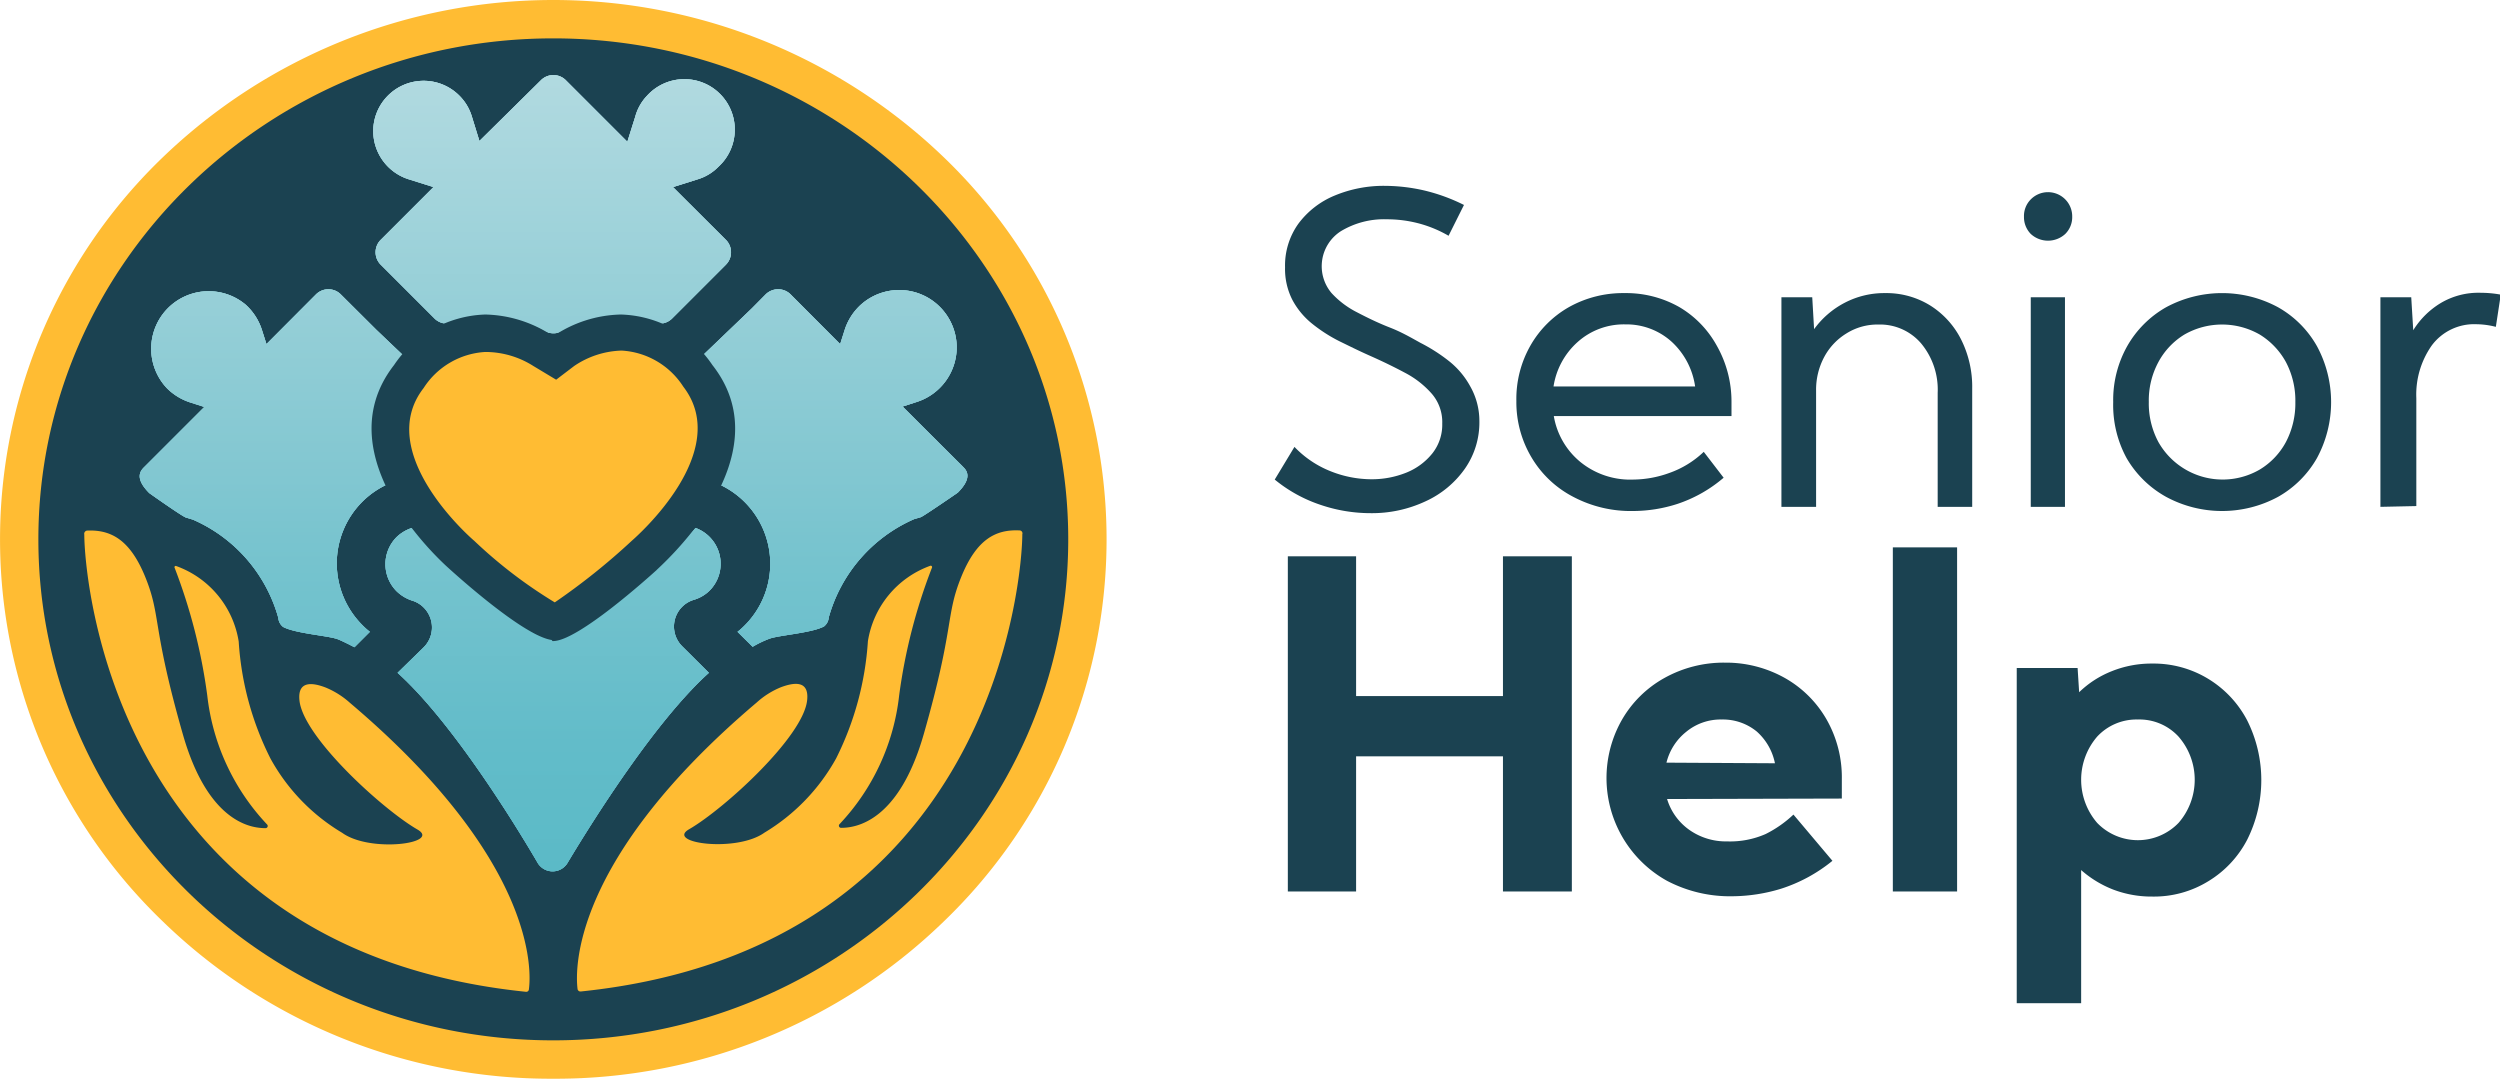
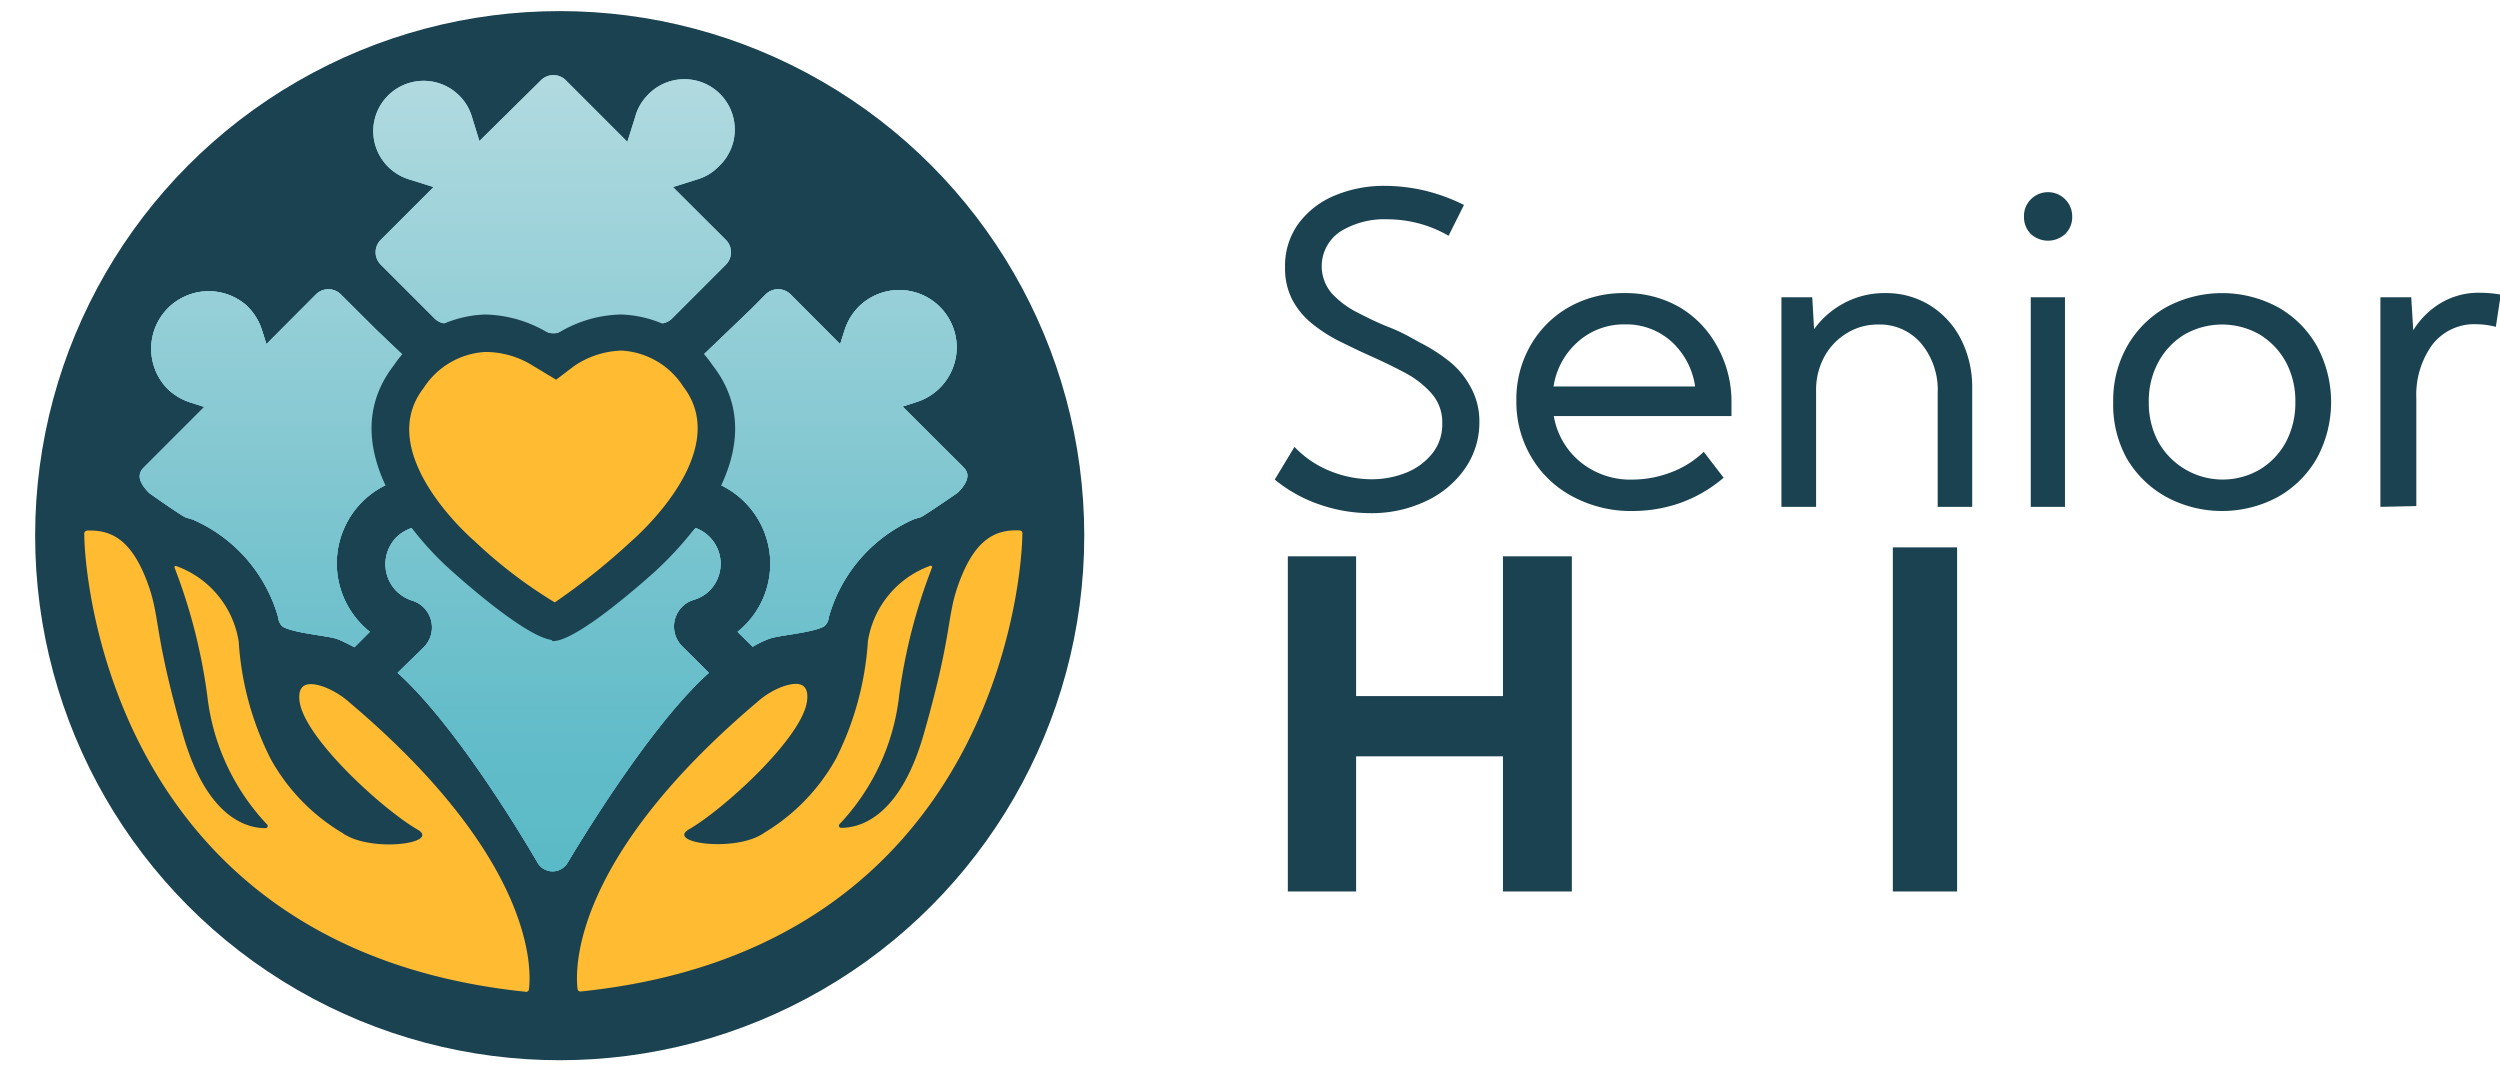
<svg xmlns="http://www.w3.org/2000/svg" viewBox="0 0 162.23 70">
  <defs>
    <linearGradient id="linear-gradient" x1="35.91" y1="56.49" x2="35.91" y2="4.87" gradientUnits="userSpaceOnUse">
      <stop offset="0" stop-color="#5bbac7" />
      <stop offset="0.16" stop-color="#62bcc9" />
      <stop offset="0.38" stop-color="#75c3ce" />
      <stop offset="0.5" stop-color="#82c7d1" />
      <stop offset="1" stop-color="#b1dae0" />
    </linearGradient>
  </defs>
  <g id="Layer_2" data-name="Layer 2">
    <g id="Layer_1-2" data-name="Layer 1">
      <circle cx="36.32" cy="34.76" r="34.04" fill="#1b4251" />
      <path d="M84,29a6.61,6.61,0,0,0,2.37,1.59,7.19,7.19,0,0,0,2.6.51,6,6,0,0,0,2.29-.43,4.14,4.14,0,0,0,1.69-1.25,3,3,0,0,0,.64-1.93,2.82,2.82,0,0,0-.67-1.93,6,6,0,0,0-1.73-1.36c-.71-.38-1.47-.75-2.26-1.1s-1.32-.62-2-.95A9.94,9.94,0,0,1,85.14,21a5,5,0,0,1-1.27-1.53,4.4,4.4,0,0,1-.48-2.12,4.65,4.65,0,0,1,.87-2.84,5.58,5.58,0,0,1,2.35-1.82,8.27,8.27,0,0,1,3.28-.63,11.55,11.55,0,0,1,2.49.29A11.84,11.84,0,0,1,95,13.3l-1,2a7.83,7.83,0,0,0-2-.82,8.14,8.14,0,0,0-2-.25,5.42,5.42,0,0,0-3,.78,2.7,2.7,0,0,0-.6,4,5.74,5.74,0,0,0,1.63,1.24c.67.35,1.38.7,2.15,1s1.35.64,2,1a11.07,11.07,0,0,1,1.87,1.2,5.35,5.35,0,0,1,1.35,1.61A4.55,4.55,0,0,1,96,27.34a5.24,5.24,0,0,1-.93,3.06,6.32,6.32,0,0,1-2.54,2.12,8.21,8.21,0,0,1-3.64.78,10.08,10.08,0,0,1-3.17-.53,9.33,9.33,0,0,1-3-1.65Z" fill="#1b4251" />
      <path d="M112.36,26.08V27H100.83a4.9,4.9,0,0,0,1.75,3A5.13,5.13,0,0,0,106,31.12a7,7,0,0,0,2.33-.43,6.21,6.21,0,0,0,2.23-1.37L111.85,31a8.94,8.94,0,0,1-3,1.7,9.42,9.42,0,0,1-2.85.46,8,8,0,0,1-3.91-.92,6.76,6.76,0,0,1-2.69-2.53,7,7,0,0,1-1-3.69,7,7,0,0,1,.91-3.59,6.67,6.67,0,0,1,2.5-2.5,7.18,7.18,0,0,1,3.6-.91,7,7,0,0,1,3.57.91,6.58,6.58,0,0,1,2.43,2.51A7.35,7.35,0,0,1,112.36,26.08Zm-11.55-1H110a4.87,4.87,0,0,0-1.53-2.91,4.37,4.37,0,0,0-3-1.12,4.49,4.49,0,0,0-3.09,1.14A4.84,4.84,0,0,0,100.81,25.09Z" fill="#1b4251" />
      <path d="M115.6,32.89V19.29h2l.12,2.07a5.7,5.7,0,0,1,2-1.72,5.53,5.53,0,0,1,2.61-.62,5.4,5.4,0,0,1,2.92.8,5.55,5.55,0,0,1,2,2.19,6.84,6.84,0,0,1,.73,3.21v7.67h-2.24v-7.4a4.69,4.69,0,0,0-1.07-3.2,3.51,3.51,0,0,0-2.78-1.23,3.78,3.78,0,0,0-2.06.57,4,4,0,0,0-1.45,1.53,4.5,4.5,0,0,0-.53,2.2v7.53Z" fill="#1b4251" />
      <path d="M131.34,14.06a1.53,1.53,0,0,1,.44-1.12,1.57,1.57,0,0,1,2.69,1.12,1.53,1.53,0,0,1-.45,1.12,1.65,1.65,0,0,1-2.24,0A1.56,1.56,0,0,1,131.34,14.06Zm.44,18.83V19.29H134v13.6Z" fill="#1b4251" />
      <path d="M137.13,26.09a7.14,7.14,0,0,1,.91-3.63,6.7,6.7,0,0,1,2.52-2.52,7.64,7.64,0,0,1,7.27,0,6.63,6.63,0,0,1,2.52,2.52,7.64,7.64,0,0,1,0,7.27,6.67,6.67,0,0,1-2.52,2.51,7.64,7.64,0,0,1-7.27,0A6.75,6.75,0,0,1,138,29.73,7.21,7.21,0,0,1,137.13,26.09Zm2.31,0a5.3,5.3,0,0,0,.62,2.59,4.79,4.79,0,0,0,6.58,1.79,4.65,4.65,0,0,0,1.7-1.79,5.41,5.41,0,0,0,.61-2.59,5.36,5.36,0,0,0-.61-2.59,4.79,4.79,0,0,0-1.7-1.79,4.92,4.92,0,0,0-4.89,0,4.69,4.69,0,0,0-1.69,1.79A5.25,5.25,0,0,0,139.44,26.09Z" fill="#1b4251" />
      <path d="M154.47,32.89V19.29h2l.13,2.14a5.35,5.35,0,0,1,1.76-1.75A4.78,4.78,0,0,1,161,19a7.18,7.18,0,0,1,1.28.12l-.32,2.09a5.27,5.27,0,0,0-1.25-.17,3.43,3.43,0,0,0-2.91,1.38,5.54,5.54,0,0,0-1,3.42v7Z" fill="#1b4251" />
      <path d="M83.57,36.1H88v9.07h9.53V36.1H102V57.85H97.53V49.08H88v8.77H83.57Z" fill="#1b4251" />
-       <path d="M108.18,51.85a3.8,3.8,0,0,0,1.44,2,4.12,4.12,0,0,0,2.46.75,5.74,5.74,0,0,0,2.5-.48,7.48,7.48,0,0,0,1.8-1.26l2.53,3a10.17,10.17,0,0,1-3.33,1.81,11,11,0,0,1-3.16.49,8.79,8.79,0,0,1-4.24-1,7.63,7.63,0,0,1-2.93-10.45A7.22,7.22,0,0,1,108,44a7.91,7.91,0,0,1,3.94-1,7.8,7.8,0,0,1,3.89,1,7.18,7.18,0,0,1,2.69,2.67,7.58,7.58,0,0,1,1,3.89v1.26Zm7-2.32A3.73,3.73,0,0,0,114,47.47a3.46,3.46,0,0,0-2.27-.78,3.51,3.51,0,0,0-2.31.8,3.68,3.68,0,0,0-1.28,2Z" fill="#1b4251" />
      <path d="M127,35.52V57.85h-4.17V35.52Z" fill="#1b4251" />
-       <path d="M130.87,43.35h3.95l.1,1.57a6.44,6.44,0,0,1,2.13-1.37,6.91,6.91,0,0,1,2.63-.49,6.81,6.81,0,0,1,3.63,1,6.89,6.89,0,0,1,2.51,2.68,8.64,8.64,0,0,1,0,7.76,6.83,6.83,0,0,1-2.51,2.68,6.72,6.72,0,0,1-3.63,1,7,7,0,0,1-2.54-.45,6.93,6.93,0,0,1-2.09-1.27V65.1h-4.18Zm7.86,3.34a3.48,3.48,0,0,0-2.64,1.11,4.29,4.29,0,0,0,0,5.6,3.67,3.67,0,0,0,5.28,0,4.26,4.26,0,0,0,0-5.6A3.45,3.45,0,0,0,138.73,46.69Z" fill="#1b4251" />
-       <path d="M35.9,70A36.15,36.15,0,0,1,10.53,59.76a34.38,34.38,0,0,1,0-49.52,36.56,36.56,0,0,1,50.75,0,34.38,34.38,0,0,1,0,49.52A36.16,36.16,0,0,1,35.9,70Zm0-67.51C17.48,2.49,2.49,17.07,2.49,35s15,32.51,33.41,32.51S69.32,52.93,69.32,35,54.33,2.49,35.9,2.49Z" fill="#ffbc33" />
      <path d="M5.47,34.69c0,2.56,1.71,26.89,28.66,29.67a.17.17,0,0,0,.19-.15c.16-1.18.5-8.35-11.61-18.6a5.46,5.46,0,0,0-1.59-1c-.84-.32-1.81-.45-1.69.82.21,2.37,5.39,7.09,7.66,8.4,1.56.9-3.08,1.53-4.89.21a12.75,12.75,0,0,1-4.65-4.82,19.54,19.54,0,0,1-2.06-7.59,6.24,6.24,0,0,0-4.06-4.9.08.08,0,0,0-.1.11,36.36,36.36,0,0,1,2.12,8.29,14.55,14.55,0,0,0,3.88,8.37.14.14,0,0,1-.11.24c-.91,0-3.72-.35-5.36-6.11-2-7-1.4-7.61-2.41-10.13s-2.28-3.13-3.79-3.07A.21.21,0,0,0,5.47,34.69Z" fill="#ffbc33" />
      <path d="M66.34,34.67c0,2.57-1.71,26.89-28.66,29.67a.19.19,0,0,1-.2-.15C37.33,63,37,55.84,49.1,45.59a5.33,5.33,0,0,1,1.59-1c.84-.31,1.81-.45,1.69.82-.21,2.37-5.39,7.09-7.66,8.4-1.56.9,3.07,1.53,4.89.22a12.9,12.9,0,0,0,4.65-4.82,19.81,19.81,0,0,0,2.06-7.6,6.24,6.24,0,0,1,4.06-4.9.09.09,0,0,1,.1.12,36,36,0,0,0-2.13,8.28,14.49,14.49,0,0,1-3.87,8.37.14.14,0,0,0,.1.24c.92,0,3.73-.35,5.37-6.1,2-7,1.4-7.62,2.41-10.14s2.28-3.13,3.79-3.06A.19.19,0,0,1,66.34,34.67Z" fill="#ffbc33" />
      <path d="M25.8,43.66,27.5,42a1.82,1.82,0,0,0,.18-2.36,1.79,1.79,0,0,0-.95-.67,2.61,2.61,0,0,1-1-.61,2.49,2.49,0,0,1,0-3.5,2.59,2.59,0,0,1,1-.6,39.76,39.76,0,0,0,7.65,6.65,2.61,2.61,0,0,0,3.1,0,39.76,39.76,0,0,0,7.65-6.65A2.47,2.47,0,0,1,46,38.37a2.46,2.46,0,0,1-1,.56,1.81,1.81,0,0,0-.74,3L46,43.66c-3.39,3.05-7.35,9.3-9.14,12.28a1.13,1.13,0,0,1-2,0C33.14,53,29.19,46.71,25.8,43.66Z" fill="#95d3de" />
      <path d="M23,42s-.72-.38-1.08-.52c-.6-.23-2.75-.37-3.55-.8a.82.82,0,0,1-.31-.59,9.84,9.84,0,0,0-5.54-6.37l-.43-.13c-.16,0-2.4-1.59-2.4-1.59-1-1-.55-1.47-.33-1.69l3.9-3.9-.9-.29a3.79,3.79,0,0,1-1.52-.92,3.73,3.73,0,0,1,5.11-5.42A3.75,3.75,0,0,1,17,21.42l.29.91,3.21-3.22a1.14,1.14,0,0,1,1.62,0l2.31,2.3,3.37,3.21a1.18,1.18,0,0,1,.36.77l.25,4.71a.85.85,0,0,1,0,.32l-.22,1-2.44-.19-.11,0a5.56,5.56,0,0,0-2.13,1.33,5.66,5.66,0,0,0,0,8A4.69,4.69,0,0,0,24,41Z" fill="#95d3de" />
      <path d="M47.86,41a4.69,4.69,0,0,0,.47-.42,5.66,5.66,0,0,0-2-9.29l.1-.25.12-.38.25-.81-.83.05-.91.07-.22-1a1.66,1.66,0,0,1,0-.32L45.08,24a1.13,1.13,0,0,1,.35-.77L48.8,20l.88-.89a1.15,1.15,0,0,1,1.63,0l3.21,3.22.29-.91a3.75,3.75,0,0,1,1.08-1.67,3.73,3.73,0,0,1,6.19,2.66,3.73,3.73,0,0,1-2.61,3.68l-.9.29,3.91,3.9c.22.22.68.68-.33,1.69,0,0-2.25,1.55-2.4,1.59l-.44.13a9.86,9.86,0,0,0-5.53,6.37.82.82,0,0,1-.31.59c-.8.43-2.95.57-3.55.8a6.69,6.69,0,0,0-1.08.52Z" fill="#95d3de" />
      <path d="M36.52,21.47a1.24,1.24,0,0,1-1.21,0,7.52,7.52,0,0,0-3.65-.92,6.71,6.71,0,0,0-2.24.37,1.14,1.14,0,0,1-1.22-.25l-.7-.7-2.79-2.79a1.14,1.14,0,0,1,0-1.62l3.42-3.42-1.62-.51a3.29,3.29,0,0,1-2.29-3.12A3.27,3.27,0,0,1,29.8,6.2a3.21,3.21,0,0,1,.81,1.33l.5,1.62,4-3.95a1.14,1.14,0,0,1,1.6,0l4,4,.51-1.62A3.19,3.19,0,0,1,42,6.2a3.27,3.27,0,1,1,4.62,4.62,3.15,3.15,0,0,1-1.33.81l-1.62.51,3.43,3.42a1.14,1.14,0,0,1,0,1.62l-2.76,2.76-.73.73a1.14,1.14,0,0,1-1.22.25,6.72,6.72,0,0,0-2.25-.37A7.51,7.51,0,0,0,36.52,21.47Z" fill="#98d1d8" />
      <path d="M25.8,43.66,27.5,42a1.82,1.82,0,0,0,.18-2.36,1.79,1.79,0,0,0-.95-.67,2.61,2.61,0,0,1-1-.61,2.49,2.49,0,0,1,0-3.5,2.59,2.59,0,0,1,1-.6,39.76,39.76,0,0,0,7.65,6.65,2.61,2.61,0,0,0,3.1,0,39.76,39.76,0,0,0,7.65-6.65A2.47,2.47,0,0,1,46,38.37a2.46,2.46,0,0,1-1,.56,1.81,1.81,0,0,0-.74,3L46,43.66c-3.39,3.05-7.35,9.3-9.14,12.28a1.13,1.13,0,0,1-2,0C33.14,53,29.19,46.71,25.8,43.66Z" fill="url(#linear-gradient)" />
      <path d="M25.8,43.66,27.5,42a1.82,1.82,0,0,0,.18-2.36,1.79,1.79,0,0,0-.95-.67,2.61,2.61,0,0,1-1-.61,2.49,2.49,0,0,1,0-3.5,2.59,2.59,0,0,1,1-.6,39.76,39.76,0,0,0,7.65,6.65,2.61,2.61,0,0,0,3.1,0,39.76,39.76,0,0,0,7.65-6.65A2.47,2.47,0,0,1,46,38.37a2.46,2.46,0,0,1-1,.56,1.81,1.81,0,0,0-.74,3L46,43.66c-3.39,3.05-7.35,9.3-9.14,12.28a1.13,1.13,0,0,1-2,0C33.14,53,29.19,46.71,25.8,43.66Z" fill="url(#linear-gradient)" />
      <path d="M23,42s-.72-.38-1.08-.52c-.6-.23-2.75-.37-3.55-.8a.82.82,0,0,1-.31-.59,9.84,9.84,0,0,0-5.54-6.37l-.43-.13c-.16,0-2.4-1.59-2.4-1.59-1-1-.55-1.47-.33-1.69l3.9-3.9-.9-.29a3.79,3.79,0,0,1-1.52-.92,3.73,3.73,0,0,1,5.11-5.42A3.75,3.75,0,0,1,17,21.42l.29.91,3.21-3.22a1.14,1.14,0,0,1,1.62,0l2.31,2.3,3.37,3.21a1.18,1.18,0,0,1,.36.77l.25,4.71a.85.85,0,0,1,0,.32l-.22,1-2.44-.19-.11,0a5.56,5.56,0,0,0-2.13,1.33,5.66,5.66,0,0,0,0,8A4.69,4.69,0,0,0,24,41Z" fill="url(#linear-gradient)" />
      <path d="M23,42s-.72-.38-1.08-.52c-.6-.23-2.75-.37-3.55-.8a.82.82,0,0,1-.31-.59,9.84,9.84,0,0,0-5.54-6.37l-.43-.13c-.16,0-2.4-1.59-2.4-1.59-1-1-.55-1.47-.33-1.69l3.9-3.9-.9-.29a3.79,3.79,0,0,1-1.52-.92,3.73,3.73,0,0,1,5.11-5.42A3.75,3.75,0,0,1,17,21.42l.29.91,3.21-3.22a1.14,1.14,0,0,1,1.62,0l2.31,2.3,3.37,3.21a1.18,1.18,0,0,1,.36.77l.25,4.71a.85.85,0,0,1,0,.32l-.22,1-2.44-.19-.11,0a5.56,5.56,0,0,0-2.13,1.33,5.66,5.66,0,0,0,0,8A4.69,4.69,0,0,0,24,41Z" fill="url(#linear-gradient)" />
      <path d="M47.86,41a4.69,4.69,0,0,0,.47-.42,5.66,5.66,0,0,0-2-9.29l.1-.25.12-.38.25-.81-.83.05-.91.07-.22-1a1.66,1.66,0,0,1,0-.32L45.08,24a1.13,1.13,0,0,1,.35-.77L48.8,20l.88-.89a1.15,1.15,0,0,1,1.63,0l3.21,3.22.29-.91a3.75,3.75,0,0,1,1.08-1.67,3.73,3.73,0,0,1,6.19,2.66,3.73,3.73,0,0,1-2.61,3.68l-.9.29,3.91,3.9c.22.22.68.68-.33,1.69,0,0-2.25,1.55-2.4,1.59l-.44.13a9.86,9.86,0,0,0-5.53,6.37.82.82,0,0,1-.31.59c-.8.43-2.95.57-3.55.8a6.69,6.69,0,0,0-1.08.52Z" fill="url(#linear-gradient)" />
      <path d="M47.86,41a4.69,4.69,0,0,0,.47-.42,5.66,5.66,0,0,0-2-9.29l.1-.25.12-.38.25-.81-.83.05-.91.07-.22-1a1.66,1.66,0,0,1,0-.32L45.08,24a1.13,1.13,0,0,1,.35-.77L48.8,20l.88-.89a1.15,1.15,0,0,1,1.63,0l3.21,3.22.29-.91a3.75,3.75,0,0,1,1.08-1.67,3.73,3.73,0,0,1,6.19,2.66,3.73,3.73,0,0,1-2.61,3.68l-.9.29,3.91,3.9c.22.22.68.68-.33,1.69,0,0-2.25,1.55-2.4,1.59l-.44.13a9.86,9.86,0,0,0-5.53,6.37.82.82,0,0,1-.31.59c-.8.43-2.95.57-3.55.8a6.69,6.69,0,0,0-1.08.52Z" fill="url(#linear-gradient)" />
      <path d="M36.52,21.47a1.24,1.24,0,0,1-1.21,0,7.52,7.52,0,0,0-3.65-.92,6.71,6.71,0,0,0-2.24.37,1.14,1.14,0,0,1-1.22-.25l-.7-.7-2.79-2.79a1.14,1.14,0,0,1,0-1.62l3.42-3.42-1.62-.51a3.29,3.29,0,0,1-2.29-3.12A3.27,3.27,0,0,1,29.8,6.2a3.21,3.21,0,0,1,.81,1.33l.5,1.62,4-3.95a1.14,1.14,0,0,1,1.6,0l4,4,.51-1.62A3.19,3.19,0,0,1,42,6.2a3.27,3.27,0,1,1,4.62,4.62,3.15,3.15,0,0,1-1.33.81l-1.62.51,3.43,3.42a1.14,1.14,0,0,1,0,1.62l-2.76,2.76-.73.73a1.14,1.14,0,0,1-1.22.25,6.72,6.72,0,0,0-2.25-.37A7.51,7.51,0,0,0,36.52,21.47Z" fill="url(#linear-gradient)" />
-       <path d="M36.52,21.47a1.24,1.24,0,0,1-1.21,0,7.52,7.52,0,0,0-3.65-.92,6.71,6.71,0,0,0-2.24.37,1.14,1.14,0,0,1-1.22-.25l-.7-.7-2.79-2.79a1.14,1.14,0,0,1,0-1.62l3.42-3.42-1.62-.51a3.29,3.29,0,0,1-2.29-3.12A3.27,3.27,0,0,1,29.8,6.2a3.21,3.21,0,0,1,.81,1.33l.5,1.62,4-3.95a1.14,1.14,0,0,1,1.6,0l4,4,.51-1.62A3.19,3.19,0,0,1,42,6.2a3.27,3.27,0,1,1,4.62,4.62,3.15,3.15,0,0,1-1.33.81l-1.62.51,3.43,3.42a1.14,1.14,0,0,1,0,1.62l-2.76,2.76-.73.73a1.14,1.14,0,0,1-1.22.25,6.72,6.72,0,0,0-2.25-.37A7.51,7.51,0,0,0,36.52,21.47Z" fill="url(#linear-gradient)" />
      <path d="M46,23.84c-4.63-6-10.12-1.73-10.13-1.72s-5.5-4.24-10.14,1.72,3.6,12.92,3.6,12.92,5,4.52,6.53,4.54h0c1.57,0,6.54-4.54,6.54-4.54S50.68,29.81,46,23.84Z" fill="#ffbc33" />
      <path d="M35.8,41.53c-1.81-.26-6.11-4.14-6.61-4.59-.07-.07-8.35-7.17-3.62-13.25a7.41,7.41,0,0,1,5.92-3.28,8.16,8.16,0,0,1,4.41,1.41,8.09,8.09,0,0,1,4.4-1.41,7.42,7.42,0,0,1,5.93,3.28C51,29.77,42.68,36.87,42.6,37c-.51.46-5.08,4.58-6.69,4.6h-.06ZM31.49,22.84a5.1,5.1,0,0,0-4,2.34c-3.25,4.18,3,9.68,3.28,9.91a30.55,30.55,0,0,0,5.23,4,43,43,0,0,0,5-4c.32-.28,6.59-5.78,3.34-10a5.1,5.1,0,0,0-4-2.34,5.75,5.75,0,0,0-3.08,1l-1.17.89-1.48-.89A5.82,5.82,0,0,0,31.49,22.84Z" fill="#1b4251" />
    </g>
  </g>
</svg>